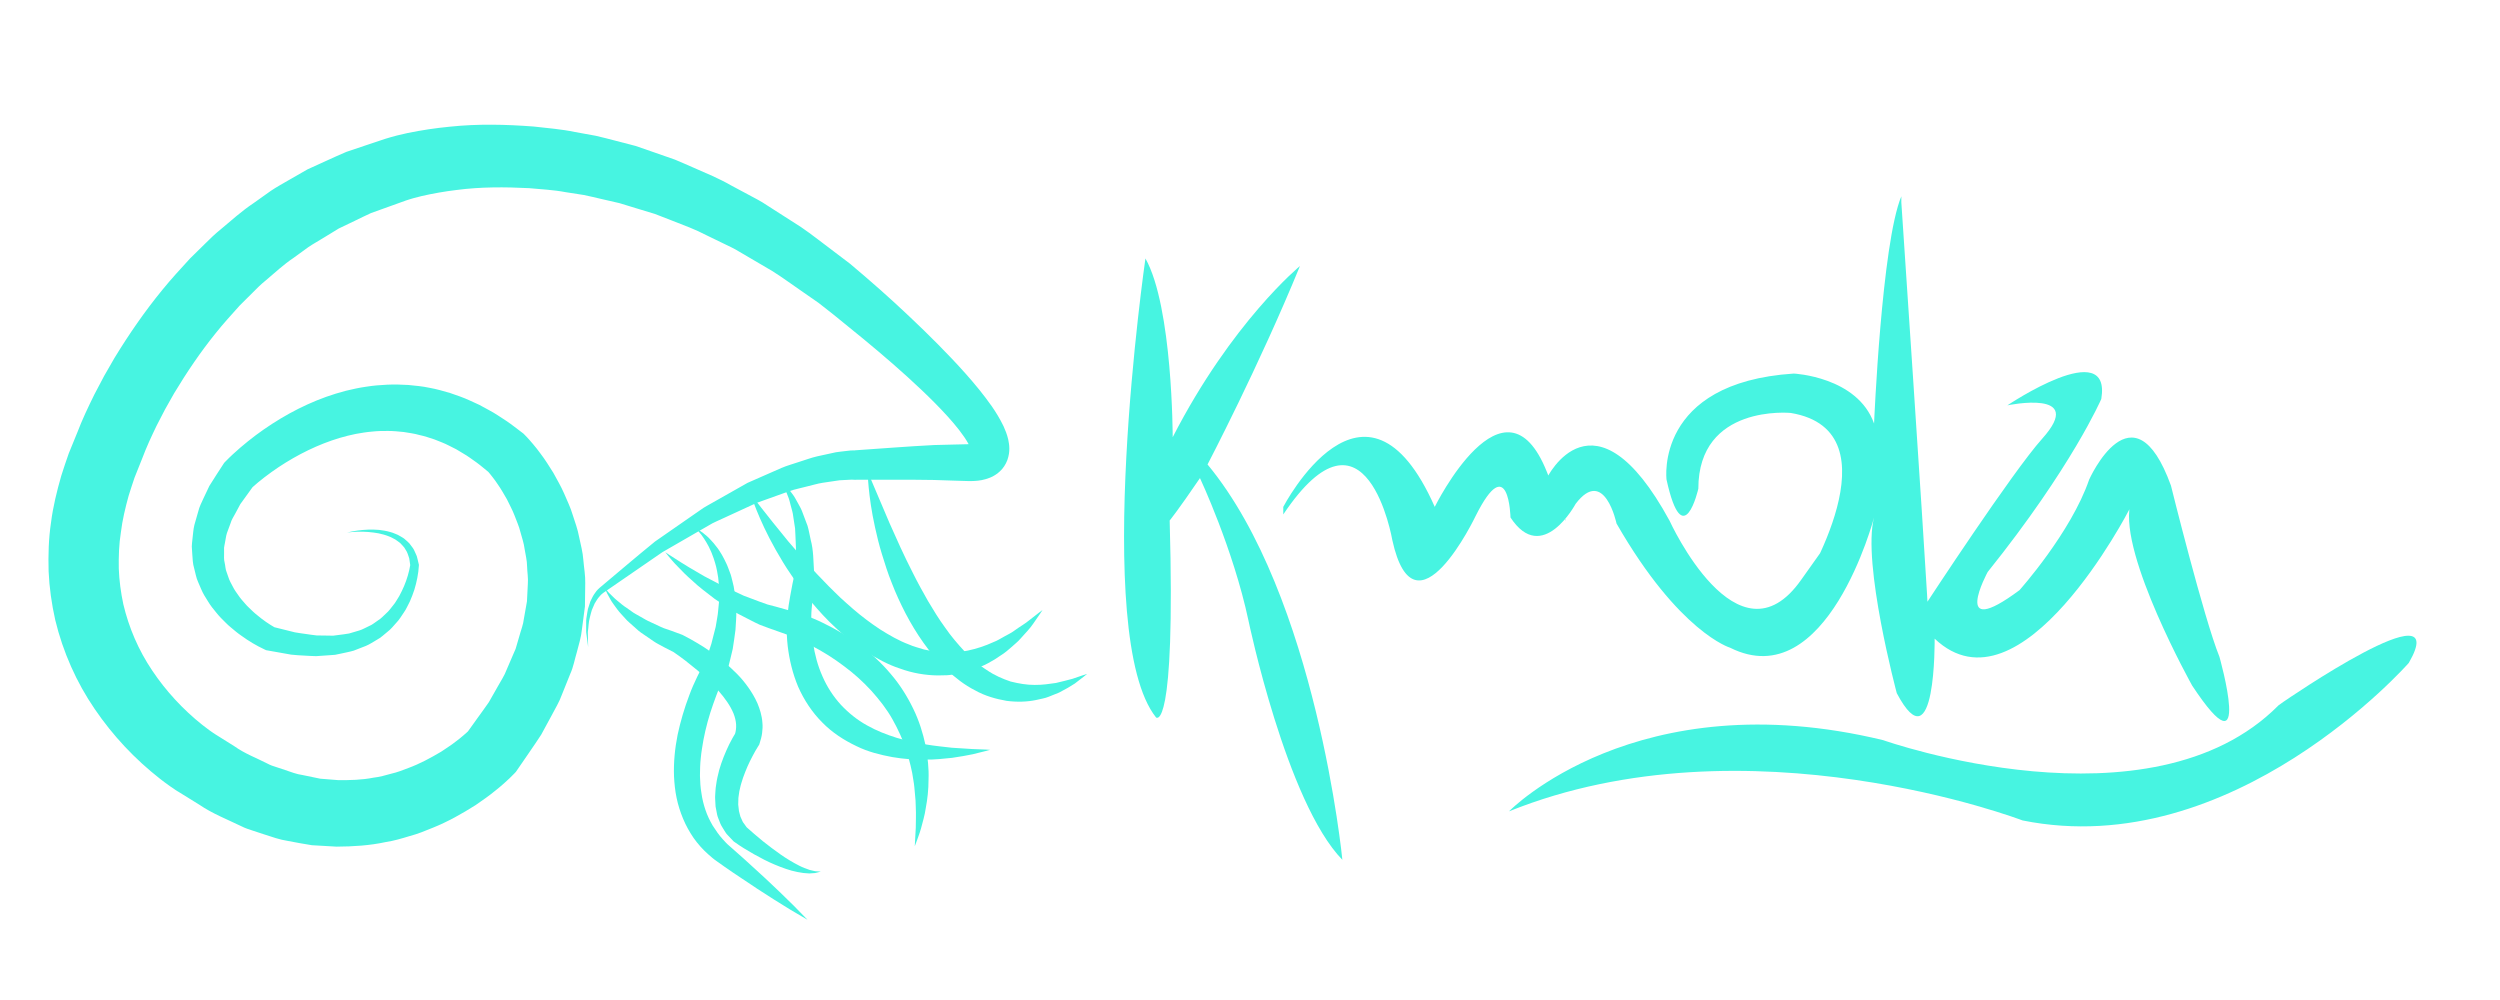
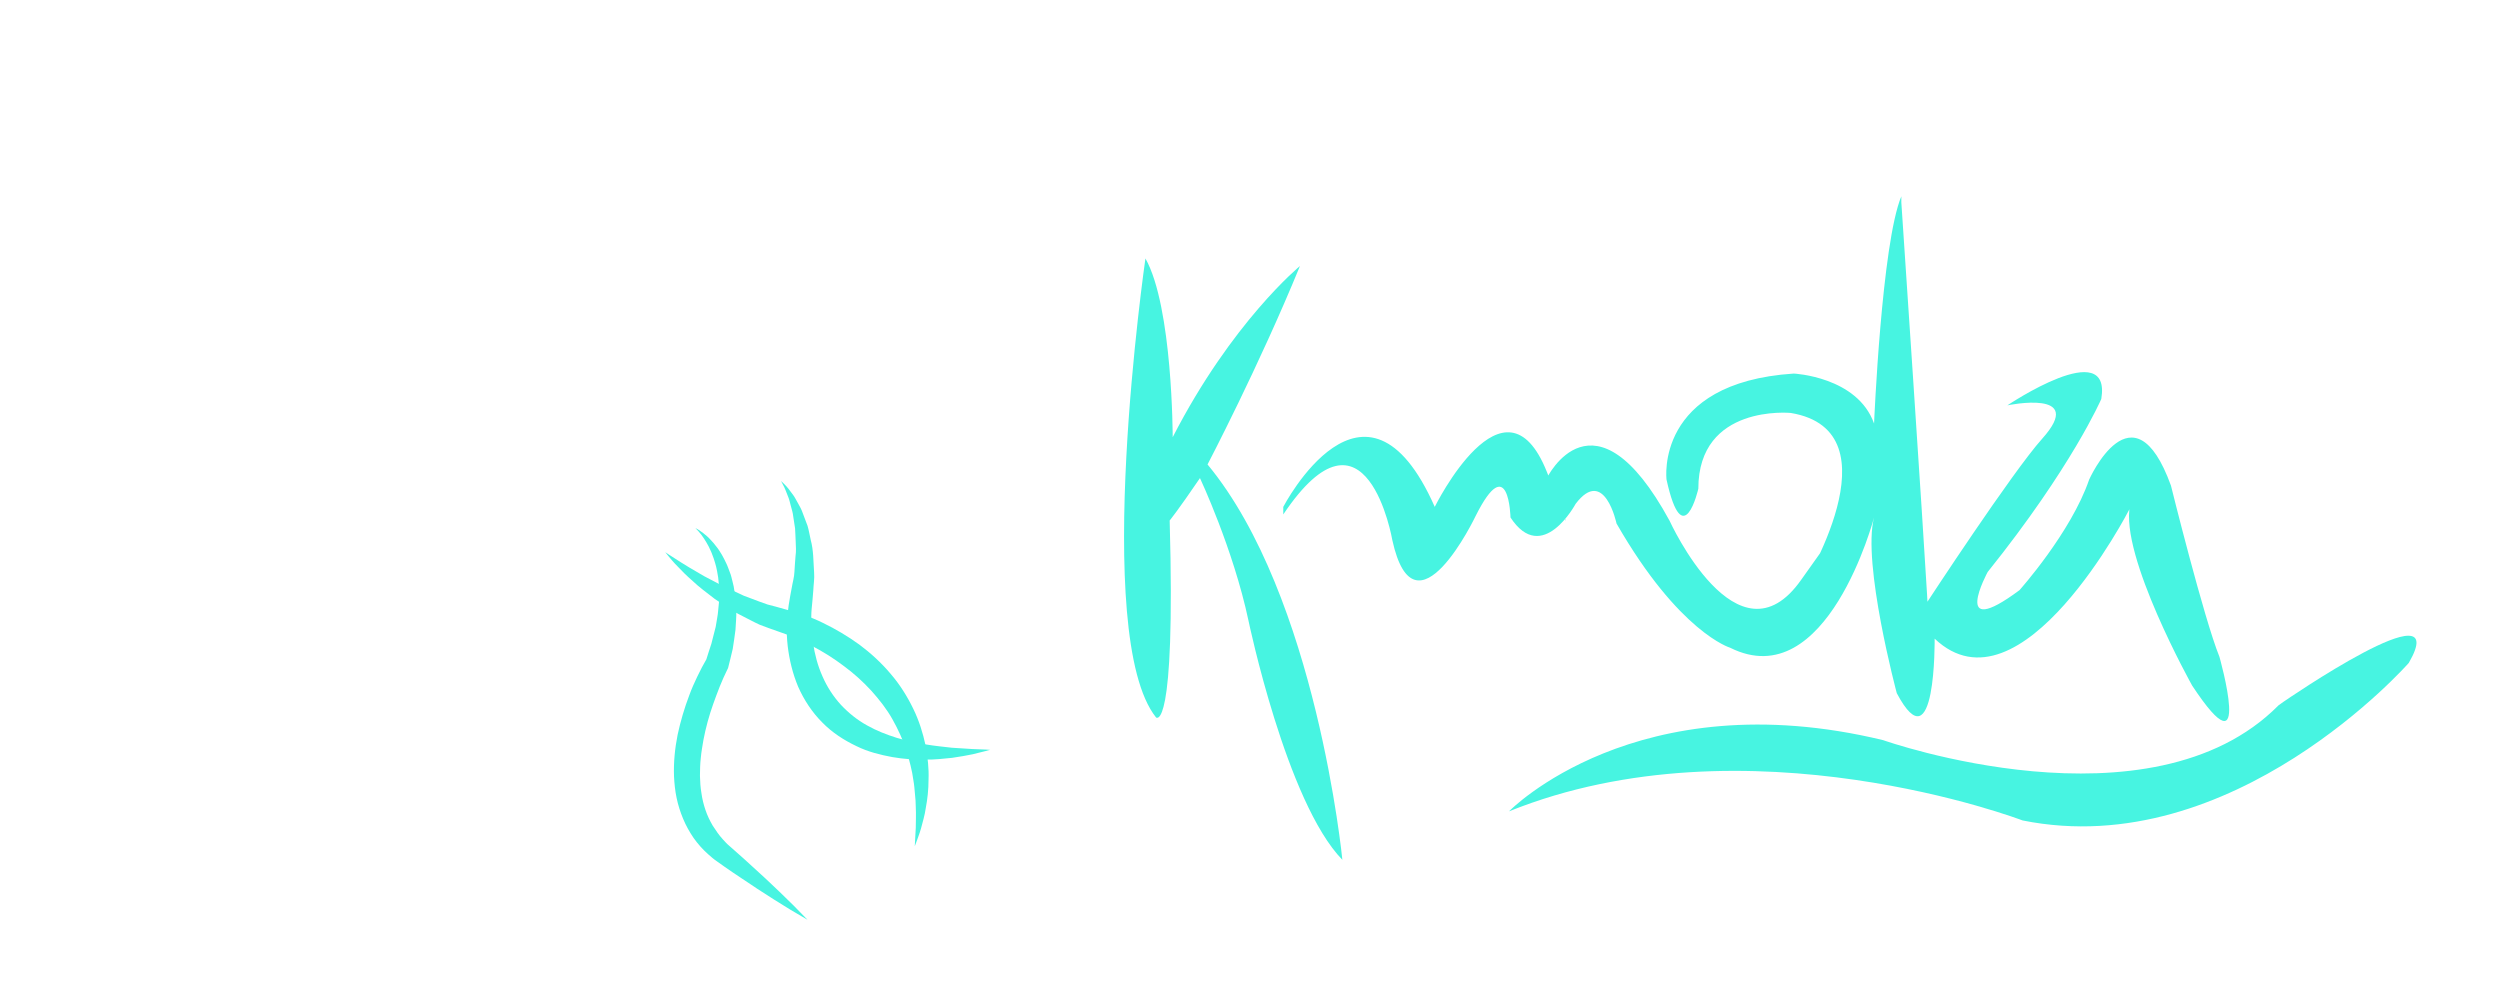
<svg xmlns="http://www.w3.org/2000/svg" id="Capa_1" x="0px" y="0px" width="283.46px" height="113.39px" viewBox="0 0 283.46 113.39" xml:space="preserve">
  <g>
-     <path fill="#47F4E1" d="M39.354,60.381c0.784-0.192,1.591-0.299,2.406-0.33c0.408-0.017,0.818,0.001,1.229,0.032  c0.409,0.054,0.821,0.111,1.225,0.231c0.207,0.042,0.401,0.129,0.599,0.208c0.201,0.072,0.396,0.16,0.578,0.281  c0.182,0.117,0.386,0.205,0.542,0.364c0.161,0.147,0.341,0.283,0.487,0.448l0.402,0.536c0.127,0.184,0.199,0.396,0.299,0.596  c0.107,0.2,0.177,0.41,0.217,0.626l0.155,0.645l0.005,0.021l-0.003,0.063c-0.028,0.499-0.086,0.947-0.177,1.41  c-0.082,0.461-0.206,0.911-0.339,1.361c-0.143,0.446-0.319,0.886-0.506,1.319c-0.228,0.414-0.399,0.865-0.682,1.253  c-0.273,0.393-0.509,0.816-0.851,1.162c-0.325,0.358-0.625,0.747-1.018,1.038c-0.382,0.3-0.729,0.66-1.166,0.882  c-0.424,0.235-0.83,0.532-1.281,0.712l-1.364,0.53c-0.463,0.14-0.938,0.219-1.411,0.328l-0.712,0.148l-0.712,0.052l-1.433,0.099  c-0.473-0.002-0.941-0.046-1.414-0.067c-0.47-0.034-0.949-0.04-1.413-0.104l-2.759-0.49l-0.081-0.014l-0.153-0.07  c-0.531-0.245-0.942-0.477-1.391-0.736c-0.43-0.266-0.861-0.533-1.267-0.838c-0.421-0.284-0.807-0.619-1.2-0.947  c-0.401-0.317-0.745-0.714-1.119-1.071c-0.364-0.37-0.675-0.803-1.012-1.207c-0.323-0.418-0.582-0.896-0.871-1.348  c-0.279-0.46-0.46-0.986-0.687-1.482c-0.241-0.495-0.309-1.057-0.462-1.588c-0.167-0.535-0.172-1.089-0.216-1.643l-0.051-0.832  c0.003-0.275,0.047-0.544,0.071-0.816c0.071-0.538,0.092-1.103,0.222-1.622l0.442-1.543c0.125-0.533,0.37-0.985,0.583-1.461  l0.67-1.415c0.533-0.864,1.091-1.71,1.645-2.565l0.039-0.06l0.128-0.133c0.606-0.625,1.125-1.088,1.707-1.595  c0.569-0.493,1.159-0.955,1.756-1.41c1.204-0.895,2.468-1.718,3.796-2.45s2.721-1.373,4.177-1.895  c0.728-0.261,1.473-0.484,2.229-0.685c0.761-0.181,1.527-0.355,2.312-0.463c0.779-0.126,1.575-0.195,2.371-0.228  c0.798-0.041,1.599-0.015,2.401,0.032c0.797,0.08,1.604,0.146,2.39,0.319c0.796,0.138,1.566,0.365,2.339,0.589  c0.754,0.263,1.523,0.514,2.243,0.852l1.087,0.499l1.042,0.567c0.708,0.365,1.344,0.819,2.007,1.243  c0.65,0.437,1.251,0.926,1.877,1.392l0.056,0.041l0.123,0.122c0.235,0.231,0.38,0.397,0.539,0.571  c0.165,0.176,0.312,0.35,0.451,0.522c0.288,0.345,0.573,0.693,0.825,1.05c0.54,0.701,0.992,1.446,1.461,2.186  c0.414,0.767,0.864,1.52,1.213,2.322c0.339,0.805,0.735,1.591,0.98,2.436c0.271,0.835,0.577,1.662,0.735,2.53  c0.177,0.862,0.42,1.716,0.477,2.598c0.072,0.877,0.24,1.756,0.216,2.636l-0.035,2.644l-0.344,2.605  c-0.08,0.882-0.354,1.702-0.566,2.545c-0.25,0.826-0.396,1.706-0.753,2.481l-0.958,2.386c-0.289,0.818-0.739,1.527-1.126,2.279  l-1.209,2.229c-0.447,0.705-0.93,1.381-1.396,2.072l-1.416,2.061l-0.06,0.086l-0.153,0.164c-0.24,0.255-0.409,0.412-0.586,0.584  c-0.181,0.178-0.358,0.338-0.534,0.49c-0.352,0.314-0.707,0.625-1.07,0.903c-0.713,0.593-1.473,1.103-2.224,1.63  c-1.547,0.978-3.149,1.886-4.866,2.573c-0.854,0.353-1.71,0.703-2.613,0.939c-0.89,0.27-1.78,0.541-2.707,0.678  c-1.826,0.398-3.71,0.509-5.576,0.521l-2.8-0.162c-0.917-0.138-1.828-0.318-2.741-0.489c-0.927-0.138-1.784-0.456-2.658-0.735  l-1.307-0.43c-0.438-0.14-0.874-0.283-1.273-0.489c-1.619-0.781-3.33-1.453-4.788-2.451l-2.263-1.401l-0.282-0.176  c0.351,0.231,0.088,0.059,0.162,0.107l-0.016-0.01l-0.034-0.021l-0.098-0.063l-0.187-0.12l-0.604-0.413  c-0.388-0.272-0.756-0.549-1.12-0.831c-2.872-2.249-5.355-4.891-7.417-7.922c-2.066-3.017-3.601-6.467-4.475-10.093  c-0.408-1.819-0.672-3.671-0.752-5.527c-0.051-1.851,0-3.709,0.271-5.517c0.229-1.82,0.67-3.58,1.163-5.308  c0.258-0.859,0.567-1.694,0.852-2.541l1.003-2.458l-0.103,0.26c0.34-0.906,0.639-1.577,0.974-2.329  c0.332-0.73,0.679-1.44,1.029-2.153l1.104-2.094l1.177-2.047c1.64-2.685,3.427-5.281,5.431-7.725  c0.994-1.226,2.073-2.391,3.141-3.558l1.7-1.67c0.561-0.562,1.133-1.113,1.756-1.615c1.224-1.024,2.405-2.095,3.743-2.986  l1.958-1.393c0.663-0.449,1.376-0.828,2.067-1.236l2.09-1.198l2.197-1.001c0.735-0.327,1.461-0.673,2.203-0.98l2.287-0.771  l2.135-0.712c0.323-0.104,0.883-0.261,1.292-0.368l1.219-0.284c1.609-0.331,3.205-0.568,4.799-0.722  c3.188-0.338,6.368-0.257,9.517-0.018c1.568,0.181,3.146,0.298,4.687,0.623l2.322,0.421c0.768,0.165,1.523,0.381,2.284,0.57  l2.276,0.592l2.217,0.769l2.212,0.772c0.721,0.295,1.43,0.618,2.145,0.926c1.425,0.625,2.866,1.216,4.211,1.99l2.049,1.096  c0.681,0.368,1.375,0.713,2.012,1.15l3.894,2.494c1.271,0.866,2.465,1.833,3.697,2.745l1.851,1.404l1.73,1.471  c1.136,0.985,2.267,1.971,3.372,2.991c2.211,2.039,4.384,4.124,6.479,6.338c1.047,1.108,2.073,2.25,3.062,3.467  c0.983,1.236,1.949,2.476,2.768,4.159c0.199,0.44,0.391,0.909,0.53,1.497c0.12,0.584,0.251,1.358-0.097,2.344  c-0.176,0.475-0.486,0.957-0.851,1.281c-0.186,0.182-0.369,0.313-0.553,0.424c-0.194,0.128-0.366,0.206-0.539,0.278  c-0.688,0.279-1.276,0.359-1.773,0.383c-0.269,0.024-0.488,0.009-0.734,0.012l-0.554-0.016l-1.11-0.034l-2.22-0.072  c-2.925-0.054-5.802-0.011-8.722-0.025l-0.249,0.003l-0.351-0.015l-0.453,0.023c-0.303,0.018-0.604,0.021-0.912,0.048l-1.89,0.279  c-0.632,0.093-1.26,0.3-1.893,0.443c-0.628,0.173-1.273,0.285-1.894,0.506L85.79,57.02l-3.635,1.674  c-0.599,0.297-1.236,0.522-1.803,0.885l-1.745,1.007l-3.502,2.021l-6.691,4.607l-0.025,0.02c-0.071,0.041-0.176,0.149-0.266,0.225  l-0.256,0.295c-0.169,0.202-0.291,0.447-0.441,0.671l-0.324,0.755c-0.086,0.262-0.143,0.534-0.216,0.804  c-0.156,0.538-0.151,1.109-0.235,1.671l0.036,1.71l-0.225-1.708l0.001-0.867c-0.002-0.291-0.008-0.583,0.055-0.871  c0.049-0.288,0.081-0.582,0.146-0.87l0.272-0.852c0.14-0.267,0.251-0.551,0.424-0.807c0.09-0.126,0.174-0.256,0.271-0.38  c0.117-0.12,0.196-0.234,0.358-0.36l-0.025,0.019c2.091-1.752,4.174-3.535,6.305-5.269l3.388-2.354l1.701-1.18  c0.551-0.419,1.186-0.708,1.778-1.066l3.626-2.052l3.846-1.69c0.644-0.279,1.337-0.457,2.005-0.689  c0.681-0.206,1.338-0.469,2.042-0.627l2.123-0.463c0.366-0.058,0.746-0.093,1.119-0.139l0.563-0.064l0.669-0.016l-0.249,0.003  c2.998-0.2,6.035-0.451,9.029-0.602l2.22-0.056l1.11-0.026l0.556-0.014c0.124-0.013,0.276-0.006,0.375-0.028  c0.241-0.017,0.383-0.094,0.383-0.094c0.007-0.034-0.316,0.17-0.414,0.469c-0.09,0.283-0.039,0.284-0.09,0.155  c-0.043-0.13-0.138-0.346-0.258-0.574c-0.529-0.959-1.42-2.058-2.343-3.078c-0.936-1.032-1.946-2.042-2.988-3.03  c-2.086-1.979-4.294-3.881-6.541-5.737l-3.393-2.762l-1.706-1.34l-1.74-1.209c-1.18-0.801-2.322-1.661-3.527-2.414l-3.673-2.153  c-0.6-0.381-1.247-0.667-1.881-0.978l-1.905-0.924c-1.25-0.662-2.575-1.137-3.881-1.651l-1.961-0.762l-2.007-0.609l-2.003-0.613  l-2.036-0.468c-0.679-0.151-1.352-0.331-2.034-0.46l-2.056-0.32c-1.365-0.261-2.749-0.319-4.124-0.451  c-2.75-0.14-5.518-0.15-8.215,0.206c-1.348,0.162-2.679,0.395-3.963,0.689l-0.938,0.242c-0.304,0.094-0.459,0.129-0.838,0.259  l-2.061,0.742l-1.908,0.685c-0.617,0.275-1.219,0.586-1.829,0.875l-1.827,0.876l-1.734,1.059c-0.572,0.362-1.171,0.678-1.729,1.063  l-1.649,1.198c-1.131,0.753-2.131,1.692-3.174,2.572c-0.532,0.427-1.02,0.909-1.499,1.4l-1.458,1.451  c-0.917,1.025-1.848,2.04-2.708,3.119c-1.736,2.149-3.292,4.452-4.721,6.828l-1.022,1.811l-0.953,1.84  c-0.296,0.618-0.595,1.241-0.871,1.86c-0.265,0.601-0.554,1.288-0.73,1.77l-0.003,0.008l-0.101,0.252l-0.808,2.025  c-0.218,0.684-0.468,1.362-0.667,2.048c-0.377,1.373-0.71,2.752-0.877,4.132c-0.224,1.379-0.26,2.756-0.24,4.123  c0.049,1.366,0.234,2.715,0.515,4.044c0.624,2.643,1.71,5.193,3.271,7.508c1.541,2.313,3.507,4.441,5.697,6.181  c0.272,0.215,0.546,0.424,0.816,0.616l0.392,0.273l0.337,0.221l0.231,0.144l1.841,1.153c1.197,0.854,2.521,1.337,3.786,1.987  c0.314,0.174,0.646,0.278,0.977,0.382l0.988,0.33c0.659,0.217,1.311,0.484,1.987,0.571l2.007,0.415l2.023,0.161  c1.347,0.014,2.704-0.016,4.035-0.282c0.675-0.07,1.33-0.265,1.987-0.446c0.667-0.146,1.306-0.401,1.948-0.647  c1.292-0.474,2.519-1.14,3.714-1.848c0.573-0.39,1.167-0.758,1.703-1.187c0.283-0.203,0.538-0.42,0.793-0.635  c0.132-0.108,0.257-0.215,0.365-0.318l0.28-0.257l-0.213,0.249l1.243-1.733c0.41-0.58,0.845-1.149,1.24-1.736l1.037-1.824  c0.333-0.611,0.742-1.2,0.972-1.844l0.815-1.895l0.207-0.474l0.143-0.486l0.284-0.973c0.173-0.651,0.443-1.29,0.511-1.953  l0.349-1.976l0.1-1.986c0.056-0.666-0.068-1.32-0.085-1.983c-0.002-0.668-0.179-1.311-0.28-1.967  c-0.082-0.662-0.302-1.293-0.479-1.936c-0.15-0.652-0.444-1.258-0.672-1.888c-0.238-0.626-0.57-1.213-0.858-1.819  c-0.341-0.575-0.661-1.169-1.047-1.707c-0.18-0.284-0.377-0.54-0.573-0.796c-0.097-0.133-0.194-0.258-0.291-0.367l-0.24-0.286  l0.179,0.163c-0.488-0.385-0.957-0.806-1.457-1.17c-0.507-0.347-0.996-0.737-1.528-1.031l-0.785-0.472l-0.81-0.409  c-0.537-0.284-1.102-0.482-1.659-0.708c-0.568-0.184-1.134-0.384-1.719-0.504c-0.575-0.167-1.169-0.238-1.76-0.337  c-0.596-0.065-1.194-0.122-1.799-0.122c-0.603-0.008-1.212,0.008-1.82,0.075c-0.61,0.048-1.218,0.154-1.828,0.262  c-0.608,0.127-1.215,0.272-1.819,0.452c-1.206,0.36-2.396,0.829-3.557,1.388c-1.16,0.56-2.29,1.209-3.376,1.929  c-0.539,0.367-1.075,0.74-1.588,1.139c-0.5,0.384-1.046,0.835-1.438,1.196l0.167-0.192l-1.478,2.048l-0.577,1.077  c-0.192,0.358-0.428,0.71-0.528,1.085l-0.41,1.109c-0.125,0.371-0.144,0.747-0.23,1.122c-0.031,0.188-0.085,0.377-0.1,0.564  l0.004,0.56c0.005,0.373-0.04,0.757,0.063,1.119c0.09,0.362,0.079,0.752,0.235,1.104c0.144,0.353,0.224,0.73,0.407,1.075  c0.195,0.339,0.346,0.702,0.569,1.033c0.242,0.321,0.444,0.67,0.712,0.979c0.281,0.3,0.52,0.636,0.833,0.915  c0.302,0.287,0.595,0.587,0.93,0.845c0.318,0.278,0.663,0.523,1.006,0.771c0.338,0.232,0.726,0.479,1.027,0.646l-0.233-0.084  l2.467,0.615c0.413,0.084,0.826,0.12,1.241,0.187c0.414,0.054,0.831,0.131,1.246,0.168l1.236,0.016l0.623,0.011l0.604-0.078  c0.4-0.061,0.814-0.089,1.21-0.172l1.16-0.343c0.389-0.114,0.725-0.335,1.096-0.495c0.383-0.146,0.677-0.426,1.018-0.644  c0.351-0.209,0.62-0.517,0.919-0.792c0.316-0.262,0.541-0.61,0.805-0.926c0.275-0.311,0.45-0.693,0.684-1.039  c0.196-0.367,0.384-0.745,0.548-1.132c0.329-0.77,0.575-1.618,0.704-2.415l0.001,0.083l-0.078-0.54  c-0.014-0.186-0.053-0.362-0.125-0.526c-0.066-0.165-0.104-0.349-0.192-0.504l-0.28-0.462c-0.105-0.146-0.243-0.268-0.363-0.405  c-0.113-0.148-0.282-0.235-0.427-0.352c-0.144-0.121-0.307-0.214-0.48-0.295c-0.169-0.087-0.335-0.184-0.521-0.239  c-0.358-0.146-0.738-0.238-1.121-0.327c-0.389-0.065-0.78-0.127-1.178-0.154C40.961,60.26,40.154,60.275,39.354,60.381z" />
-   </g>
+     </g>
  <g>
-     <path fill="#47F4E1" d="M98.389,53.502c0,0,0.986,2.321,2.466,5.803c0.757,1.713,1.639,3.696,2.691,5.742  c0.511,1.03,1.085,2.063,1.674,3.099c0.608,1.023,1.235,2.052,1.938,3.009c0.671,0.985,1.442,1.868,2.213,2.709  c0.808,0.792,1.62,1.559,2.512,2.107c0.87,0.601,1.793,0.997,2.705,1.304c0.926,0.231,1.842,0.389,2.714,0.384  c0.874,0.011,1.683-0.114,2.419-0.22c0.713-0.178,1.361-0.319,1.885-0.474c1.026-0.364,1.652-0.554,1.652-0.554  s-0.481,0.409-1.392,1.091c-0.471,0.31-1.069,0.664-1.787,1.027c-0.377,0.151-0.777,0.312-1.2,0.481  c-0.425,0.179-0.913,0.233-1.409,0.361c-1.003,0.21-2.145,0.251-3.345,0.094c-1.181-0.207-2.444-0.549-3.583-1.197  c-1.178-0.592-2.23-1.429-3.217-2.335c-0.958-0.931-1.846-1.951-2.607-3.035c-0.771-1.082-1.448-2.211-2.044-3.351  c-0.589-1.142-1.117-2.285-1.55-3.417c-0.458-1.122-0.802-2.239-1.127-3.293s-0.57-2.067-0.775-3.006  c-0.418-1.873-0.623-3.461-0.73-4.574C98.386,54.145,98.389,53.502,98.389,53.502z" />
-   </g>
+     </g>
  <g>
-     <path fill="#47F4E1" d="M85.134,56.05c0,0,0.421,0.542,1.159,1.491c0.736,0.943,1.795,2.274,3.078,3.835  c0.656,0.763,1.368,1.589,2.12,2.463c0.755,0.864,1.596,1.729,2.458,2.616c0.433,0.442,0.892,0.868,1.341,1.315  c0.476,0.413,0.932,0.864,1.425,1.27c0.969,0.837,1.996,1.611,3.057,2.312c1.067,0.674,2.164,1.306,3.295,1.727  c0.557,0.255,1.135,0.374,1.695,0.563c0.57,0.1,1.136,0.256,1.698,0.285c0.283,0.021,0.563,0.041,0.84,0.062  c0.278,0.013,0.551-0.026,0.826-0.026c0.553,0.012,1.081-0.103,1.604-0.194c1.036-0.219,2.014-0.551,2.891-0.955  c0.457-0.166,0.847-0.425,1.241-0.638c0.386-0.226,0.789-0.395,1.109-0.643c0.648-0.479,1.291-0.827,1.738-1.214  c0.926-0.738,1.494-1.15,1.494-1.15s-0.365,0.578-1.072,1.573c-0.34,0.509-0.859,1.037-1.433,1.679  c-0.275,0.334-0.646,0.606-1.003,0.94c-0.367,0.321-0.752,0.664-1.216,0.946c-0.882,0.626-1.935,1.215-3.15,1.619  c-0.611,0.193-1.241,0.409-1.92,0.491c-0.336,0.052-0.678,0.13-1.025,0.144c-0.349,0.008-0.701,0.016-1.057,0.023  c-1.419-0.017-2.89-0.269-4.265-0.774c-1.407-0.451-2.691-1.182-3.928-1.945c-1.201-0.812-2.343-1.691-3.356-2.658  c-1.03-0.949-1.957-1.959-2.796-2.972c-0.844-1.01-1.587-2.037-2.255-3.029c-0.685-0.98-1.254-1.956-1.77-2.858  c-1.024-1.808-1.727-3.39-2.179-4.51C85.326,56.716,85.134,56.05,85.134,56.05z" />
-   </g>
+     </g>
  <g>
    <path fill="#47F4E1" d="M88.55,54.546c0,0,0.155,0.104,0.392,0.362c0.258,0.247,0.585,0.647,0.97,1.192  c0.206,0.267,0.354,0.599,0.562,0.947c0.202,0.35,0.416,0.737,0.562,1.177c0.166,0.438,0.341,0.905,0.527,1.398  c0.15,0.502,0.234,1.045,0.363,1.61c0.312,1.132,0.295,2.376,0.382,3.704c0.055,0.667-0.066,1.329-0.094,2.023  c-0.039,0.666-0.133,1.451-0.184,2.058c-0.108,1.18-0.012,2.563,0.155,3.86c0.187,1.313,0.535,2.611,1.068,3.804  c0.52,1.198,1.23,2.288,2.084,3.225c0.866,0.926,1.859,1.726,2.953,2.331c1.085,0.618,2.249,1.063,3.384,1.422  c0.576,0.157,1.134,0.327,1.696,0.432c0.556,0.128,1.097,0.253,1.628,0.319c1.056,0.182,2.045,0.262,2.926,0.371  c0.889,0.057,1.664,0.106,2.303,0.147c1.284,0.036,2.034,0.091,2.034,0.091s-0.711,0.205-1.985,0.505  c-0.638,0.137-1.42,0.269-2.326,0.404c-0.909,0.086-1.941,0.222-3.083,0.199c-1.14,0.023-2.39-0.058-3.705-0.288  c-1.31-0.245-2.717-0.576-4.072-1.248c-1.355-0.646-2.72-1.505-3.854-2.672c-1.151-1.146-2.072-2.552-2.733-4.043  c-0.631-1.506-1.007-3.084-1.19-4.638c-0.18-1.573-0.123-3.056,0.11-4.611c0.132-0.758,0.211-1.316,0.346-1.964  c0.099-0.624,0.292-1.237,0.309-1.836c0.042-0.599,0.069-1.184,0.122-1.752c0.082-0.574,0.05-1.116,0.021-1.643  c-0.026-0.525-0.035-1.037-0.071-1.52c-0.073-0.478-0.143-0.931-0.208-1.357c-0.043-0.439-0.177-0.817-0.27-1.184  c-0.106-0.36-0.165-0.716-0.29-1.002c-0.233-0.583-0.401-1.063-0.576-1.356C88.66,54.7,88.55,54.546,88.55,54.546z" />
  </g>
  <g>
    <path fill="#47F4E1" d="M78.848,59.875c0.315,0.152,0.61,0.354,0.89,0.572c0.277,0.222,0.559,0.45,0.795,0.718  c0.254,0.256,0.483,0.534,0.702,0.824c0.238,0.278,0.411,0.597,0.609,0.905c0.193,0.311,0.333,0.646,0.502,0.974  c0.164,0.33,0.27,0.68,0.407,1.022c0.149,0.343,0.211,0.702,0.306,1.059c0.098,0.357,0.174,0.718,0.216,1.081  c0.049,0.363,0.119,0.729,0.148,1.095l0.058,1.1c0.034,0.738-0.062,1.459-0.09,2.194c-0.092,0.72-0.197,1.441-0.312,2.162  c-0.158,0.705-0.342,1.405-0.514,2.11l-0.015,0.061l-0.093,0.187c-0.29,0.581-0.589,1.257-0.849,1.905  c-0.264,0.658-0.505,1.324-0.744,1.989c-0.475,1.331-0.842,2.692-1.104,4.057c-0.112,0.684-0.242,1.364-0.3,2.045  c-0.08,0.682-0.089,1.358-0.096,2.031c0.014,0.67,0.059,1.336,0.171,1.983c0.09,0.653,0.247,1.288,0.458,1.901  c0.206,0.615,0.488,1.198,0.814,1.758c0.351,0.542,0.712,1.087,1.162,1.572c0.225,0.242,0.442,0.495,0.702,0.708l0.816,0.722  c0.562,0.482,1.104,0.987,1.653,1.486c1.102,0.991,2.188,2.002,3.258,3.032c1.073,1.028,2.131,2.075,3.159,3.16  c-1.299-0.739-2.569-1.516-3.823-2.312c-1.257-0.793-2.499-1.606-3.724-2.439c-0.615-0.413-1.236-0.819-1.838-1.249l-0.923-0.654  c-0.337-0.226-0.64-0.501-0.949-0.771c-0.615-0.542-1.169-1.166-1.651-1.845c-0.467-0.688-0.879-1.417-1.195-2.186  c-0.321-0.766-0.571-1.56-0.738-2.362c-0.169-0.805-0.25-1.615-0.292-2.422c-0.059-1.612,0.1-3.203,0.409-4.74  c0.329-1.532,0.77-3.025,1.318-4.468c0.265-0.726,0.576-1.432,0.912-2.125c0.338-0.703,0.677-1.362,1.097-2.079l-0.108,0.247  c0.201-0.628,0.391-1.261,0.607-1.889c0.169-0.634,0.333-1.272,0.489-1.913c0.09-0.643,0.252-1.291,0.29-1.939l0.096-0.977  c0.023-0.326,0.007-0.649,0.013-0.978c0.013-0.329-0.007-0.653-0.047-0.977c-0.04-0.321-0.042-0.656-0.111-0.974  c-0.064-0.318-0.096-0.651-0.186-0.966c-0.094-0.313-0.161-0.642-0.279-0.948c-0.129-0.302-0.212-0.633-0.367-0.927  c-0.136-0.306-0.284-0.607-0.462-0.895c-0.166-0.295-0.361-0.573-0.562-0.851C79.324,60.38,79.101,60.118,78.848,59.875z" />
  </g>
  <g>
-     <path fill="#47F4E1" d="M68.598,66.708c0.285,0.353,0.587,0.666,0.913,0.965c0.303,0.313,0.667,0.571,0.99,0.854  c0.158,0.146,0.353,0.255,0.528,0.381l0.527,0.373c0.334,0.266,0.738,0.446,1.101,0.668l0.555,0.317  c0.178,0.114,0.384,0.188,0.574,0.283l1.155,0.539c0.38,0.185,0.803,0.29,1.199,0.438l1.188,0.44l0.042,0.016l0.106,0.054  c0.586,0.298,1.106,0.592,1.644,0.913c0.533,0.315,1.055,0.652,1.557,1.02c1.008,0.732,1.988,1.524,2.896,2.449  c0.457,0.459,0.875,0.968,1.267,1.518c0.389,0.551,0.75,1.144,1.041,1.806c0.138,0.338,0.269,0.68,0.364,1.048  c0.095,0.365,0.176,0.745,0.198,1.141c0.042,0.391,0.021,0.799-0.033,1.195c-0.05,0.402-0.161,0.788-0.285,1.169l-0.048,0.147  l-0.108,0.166c-0.094,0.145-0.218,0.353-0.325,0.539l-0.32,0.588c-0.21,0.396-0.407,0.798-0.585,1.205  c-0.184,0.407-0.328,0.822-0.485,1.232c-0.132,0.412-0.273,0.826-0.354,1.238c-0.054,0.207-0.096,0.413-0.115,0.616  c-0.019,0.201-0.075,0.413-0.067,0.608l-0.015,0.597l0.065,0.568c0.002,0.197,0.084,0.357,0.116,0.543  c0.029,0.189,0.104,0.354,0.188,0.516c0.083,0.161,0.129,0.35,0.259,0.486l0.329,0.459l-0.066-0.059  c0.598,0.534,1.246,1.099,1.893,1.626c0.652,0.53,1.331,1.02,2.012,1.51c0.344,0.24,0.693,0.471,1.053,0.684  c0.359,0.21,0.721,0.424,1.095,0.604c0.374,0.194,0.761,0.328,1.16,0.471l0.614,0.143l0.642,0.041  c-0.206,0.057-0.42,0.122-0.641,0.167l-0.672,0.046c-0.446-0.018-0.899-0.068-1.336-0.164c-0.442-0.086-0.877-0.205-1.298-0.352  c-0.425-0.143-0.84-0.305-1.251-0.478c-0.824-0.34-1.608-0.756-2.381-1.188c-0.775-0.439-1.52-0.887-2.264-1.428l-0.034-0.024  l-0.033-0.034l-0.617-0.65c-0.221-0.208-0.358-0.481-0.524-0.735c-0.167-0.257-0.319-0.521-0.414-0.806  c-0.099-0.281-0.245-0.563-0.295-0.852l-0.167-0.87l-0.047-0.861c-0.023-0.291,0.02-0.561,0.028-0.844  c0.01-0.283,0.044-0.557,0.091-0.825c0.07-0.549,0.202-1.069,0.332-1.593c0.144-0.514,0.319-1.017,0.512-1.506  c0.194-0.49,0.406-0.97,0.636-1.44c0.115-0.235,0.242-0.466,0.367-0.698c0.133-0.235,0.252-0.447,0.42-0.712l-0.156,0.313  c0.238-0.733,0.196-1.523-0.151-2.399c-0.358-0.867-0.971-1.73-1.686-2.543c-0.7-0.827-1.521-1.601-2.386-2.328l-1.33-1.071  c-0.447-0.346-0.927-0.695-1.369-0.992l0.146,0.069l-1.24-0.637c-0.403-0.231-0.823-0.417-1.206-0.686l-1.146-0.787  c-0.186-0.137-0.387-0.247-0.559-0.406l-0.52-0.463c-0.337-0.318-0.705-0.589-1.004-0.947c-0.31-0.343-0.629-0.669-0.902-1.039  c-0.259-0.383-0.559-0.722-0.772-1.13C68.962,67.536,68.743,67.131,68.598,66.708z" />
-   </g>
+     </g>
  <g>
    <path fill="#47F4E1" d="M75.431,62.608c0,0,0.635,0.442,1.764,1.144c0.555,0.365,1.257,0.765,2.047,1.229  c0.776,0.487,1.728,0.908,2.693,1.463c0.507,0.23,1.036,0.47,1.583,0.718c0.27,0.127,0.544,0.256,0.823,0.387  c0.287,0.107,0.579,0.217,0.874,0.327c0.591,0.214,1.188,0.465,1.81,0.664c0.637,0.151,1.271,0.342,1.92,0.521  c1.444,0.378,2.973,0.874,4.374,1.571c1.422,0.686,2.808,1.509,4.118,2.457c1.295,0.966,2.501,2.071,3.537,3.302  c1.051,1.216,1.898,2.576,2.565,3.952c0.678,1.376,1.108,2.8,1.401,4.154c0.252,1.365,0.39,2.665,0.342,3.858  c0.001,1.189-0.127,2.27-0.304,3.205c-0.13,0.943-0.392,1.736-0.555,2.39c-0.185,0.65-0.396,1.144-0.509,1.484  c-0.126,0.337-0.194,0.517-0.194,0.517s0.042-0.763,0.114-2.099c0-0.665,0.046-1.464-0.001-2.374  c-0.011-0.454-0.024-0.936-0.09-1.438c-0.048-0.504-0.078-1.03-0.18-1.571c-0.136-1.089-0.454-2.229-0.791-3.406  c-0.399-1.164-0.928-2.337-1.571-3.488c-0.645-1.155-1.489-2.233-2.415-3.264c-0.94-1.02-1.99-1.977-3.141-2.817  c-1.134-0.86-2.354-1.626-3.613-2.27c-1.276-0.644-2.506-1.206-3.799-1.626c-0.709-0.255-1.41-0.49-2.08-0.756  c-0.654-0.295-1.267-0.637-1.874-0.94c-0.301-0.154-0.599-0.308-0.892-0.458c-0.276-0.177-0.549-0.351-0.817-0.521  c-0.527-0.35-1.037-0.688-1.526-1.012c-0.924-0.721-1.789-1.347-2.473-2.004c-0.711-0.621-1.294-1.2-1.754-1.696  c-0.477-0.475-0.807-0.899-1.043-1.169C75.543,62.766,75.431,62.608,75.431,62.608z" />
  </g>
  <path fill="#47F4E1" d="M129.874,29.303c0,0-6.183,42.768,1.202,52.042c0,0,2.232,2.062,1.546-22.329c0,0,0.859-1.029,3.435-4.808 c0,0,3.77,8.023,5.497,16.145c0,0,4.294,20.611,10.649,27.138c0,0-2.919-29.886-15.287-44.828c0,0,5.84-11.165,10.478-22.501 c0,0-7.729,6.355-14.428,19.408C132.965,49.569,132.965,34.798,129.874,29.303z" />
  <path fill="#47F4E1" d="M215.581,22.26c-2.232,5.324-3.092,25.764-3.092,25.764c-1.89-5.324-9.104-5.668-9.104-5.668 c-15.802,1.03-14.428,12.022-14.428,12.022c1.89,8.588,3.607,1.031,3.607,1.031c0-9.619,10.478-8.587,10.478-8.587 c12.366,2.061,1.201,19.923,1.201,19.923s7.215-11.335,0-1.029c-7.213,10.305-14.941-6.673-14.941-6.673 c-8.588-15.775-13.913-4.835-13.913-4.835s4.809,11.336,0-0.706c-4.81-12.043-12.711,3.969-12.711,3.969 c-7.9-17.863-17.175,0-17.175,0v0.859c9.447-14.085,12.366,2.92,12.366,2.92c2.572,11.682,9.446-2.748,9.446-2.748 c3.778-7.557,3.951,0.172,3.951,0.172c3.606,5.497,7.386-1.546,7.386-1.546c3.263-4.294,4.637,2.232,4.637,2.232 c7.101,12.368,12.882,14.084,12.882,14.084c10.992,5.497,16.317-14.771,16.317-14.771c-1.374,5.152,2.577,19.924,2.577,19.924 c4.465,8.416,4.293-6.183,4.293-6.183c9.789,9.274,22.086-14.674,22.086-14.674s1.273-6.11,0.07-0.442 c-1.202,5.668,7.044,20.44,7.044,20.44c7.042,10.648,3.091-3.264,3.091-3.264c-1.783-4.414-5.496-19.409-5.496-19.409 c-4.294-11.852-9.275-0.688-9.275-0.688c-2.062,6.013-7.9,12.539-7.9,12.539c-7.928,5.893-3.607-2.061-3.607-2.061 c9.546-11.894,12.882-19.616,12.882-19.616c1.202-7.249-10.648,0.722-10.648,0.722s9.048-1.901,3.95,3.778 c-3.388,3.774-13.055,18.55-13.055,18.55s0.344,5.324,0-0.858c-0.343-6.183-2.919-44.486-2.919-44.486V22.26z" />
  <path fill="#47F4E1" d="M258.35,79.972c-14.522,14.681-44.83,3.95-44.83,3.95c-28.008-6.77-42.425,8.073-42.425,8.073 c27.036-10.898,58.228,1.029,58.228,1.029c23.872,4.832,43.797-17.862,43.797-17.862c5.153-8.932-14.199,4.404-14.199,4.404 L258.35,79.972z" />
  <path fill="#47F4E1" d="M171.095,92.509" />
</svg>